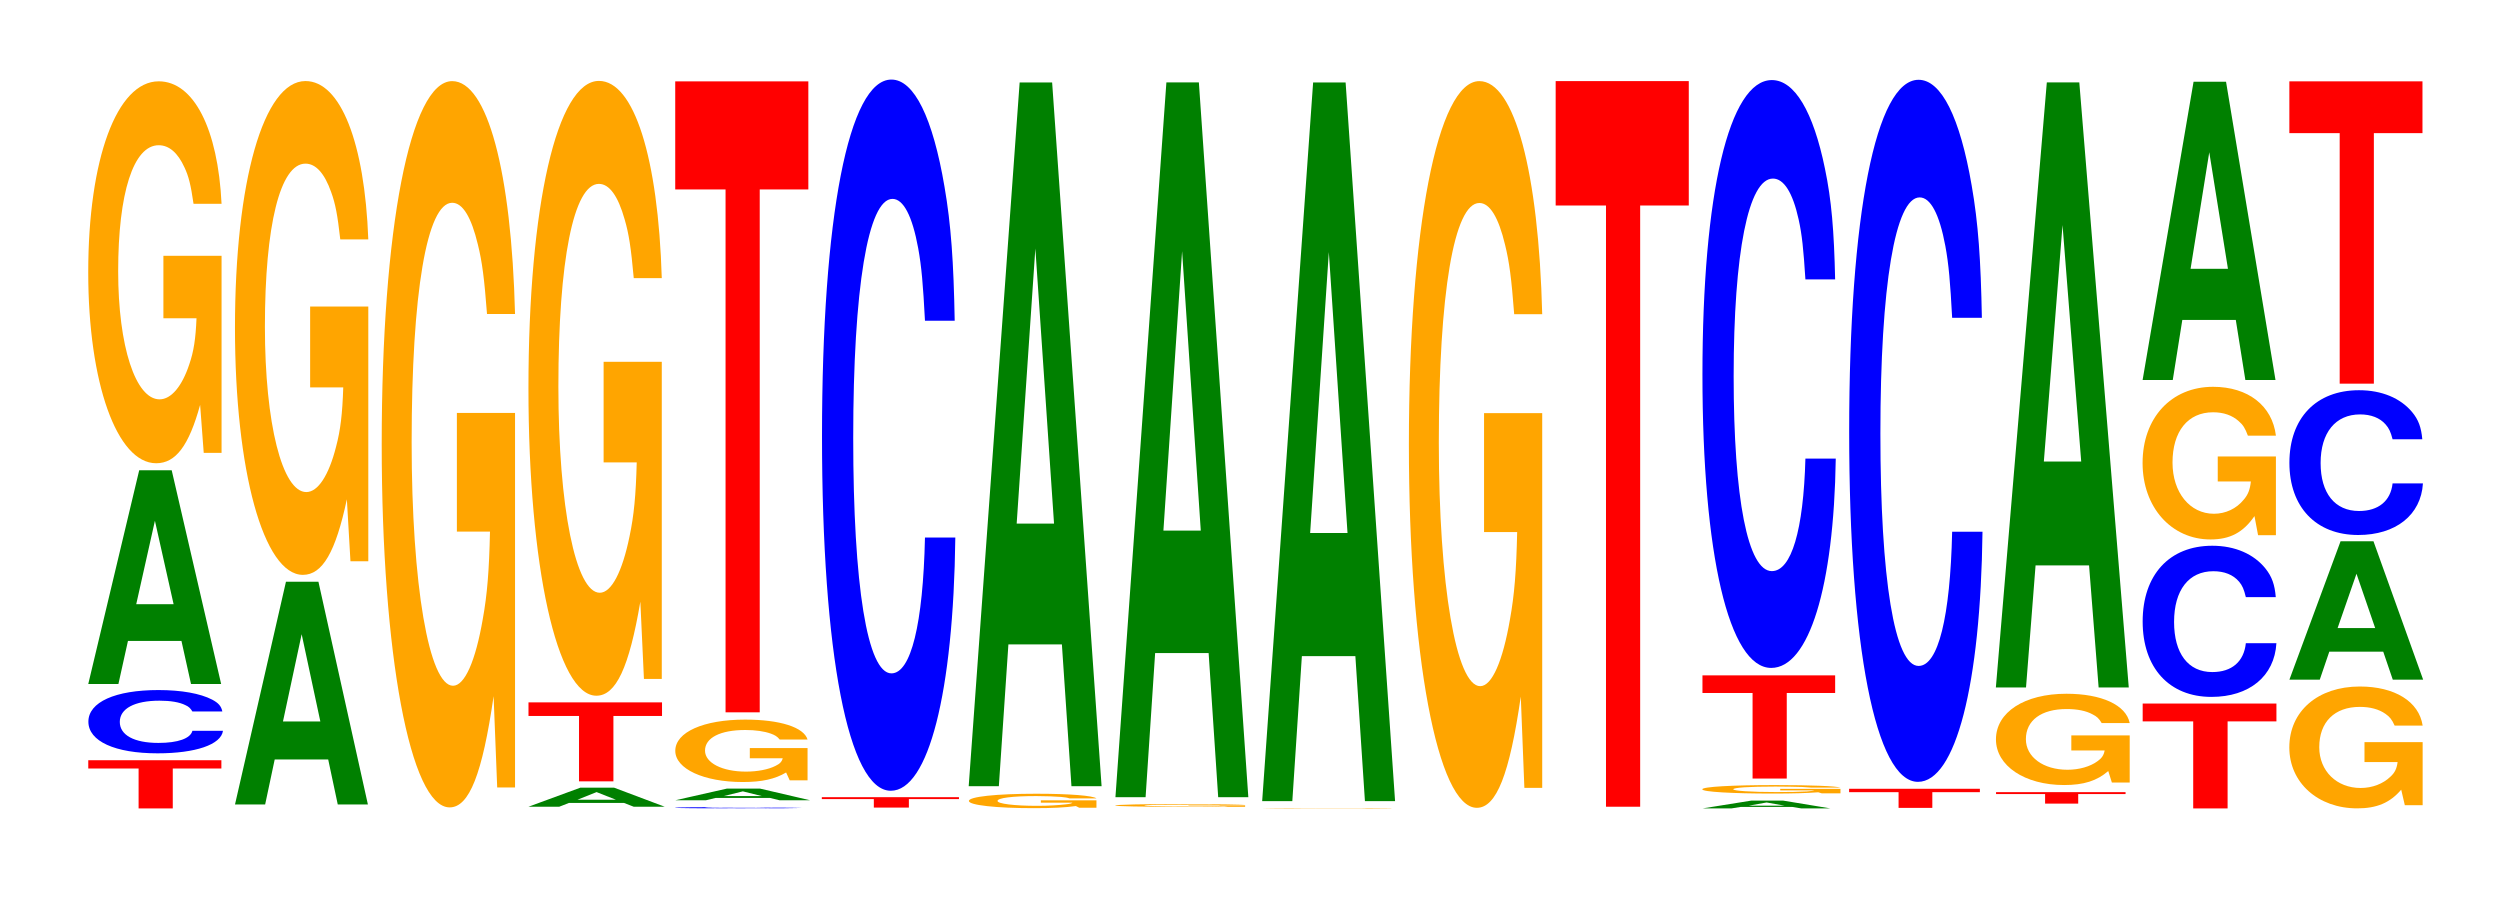
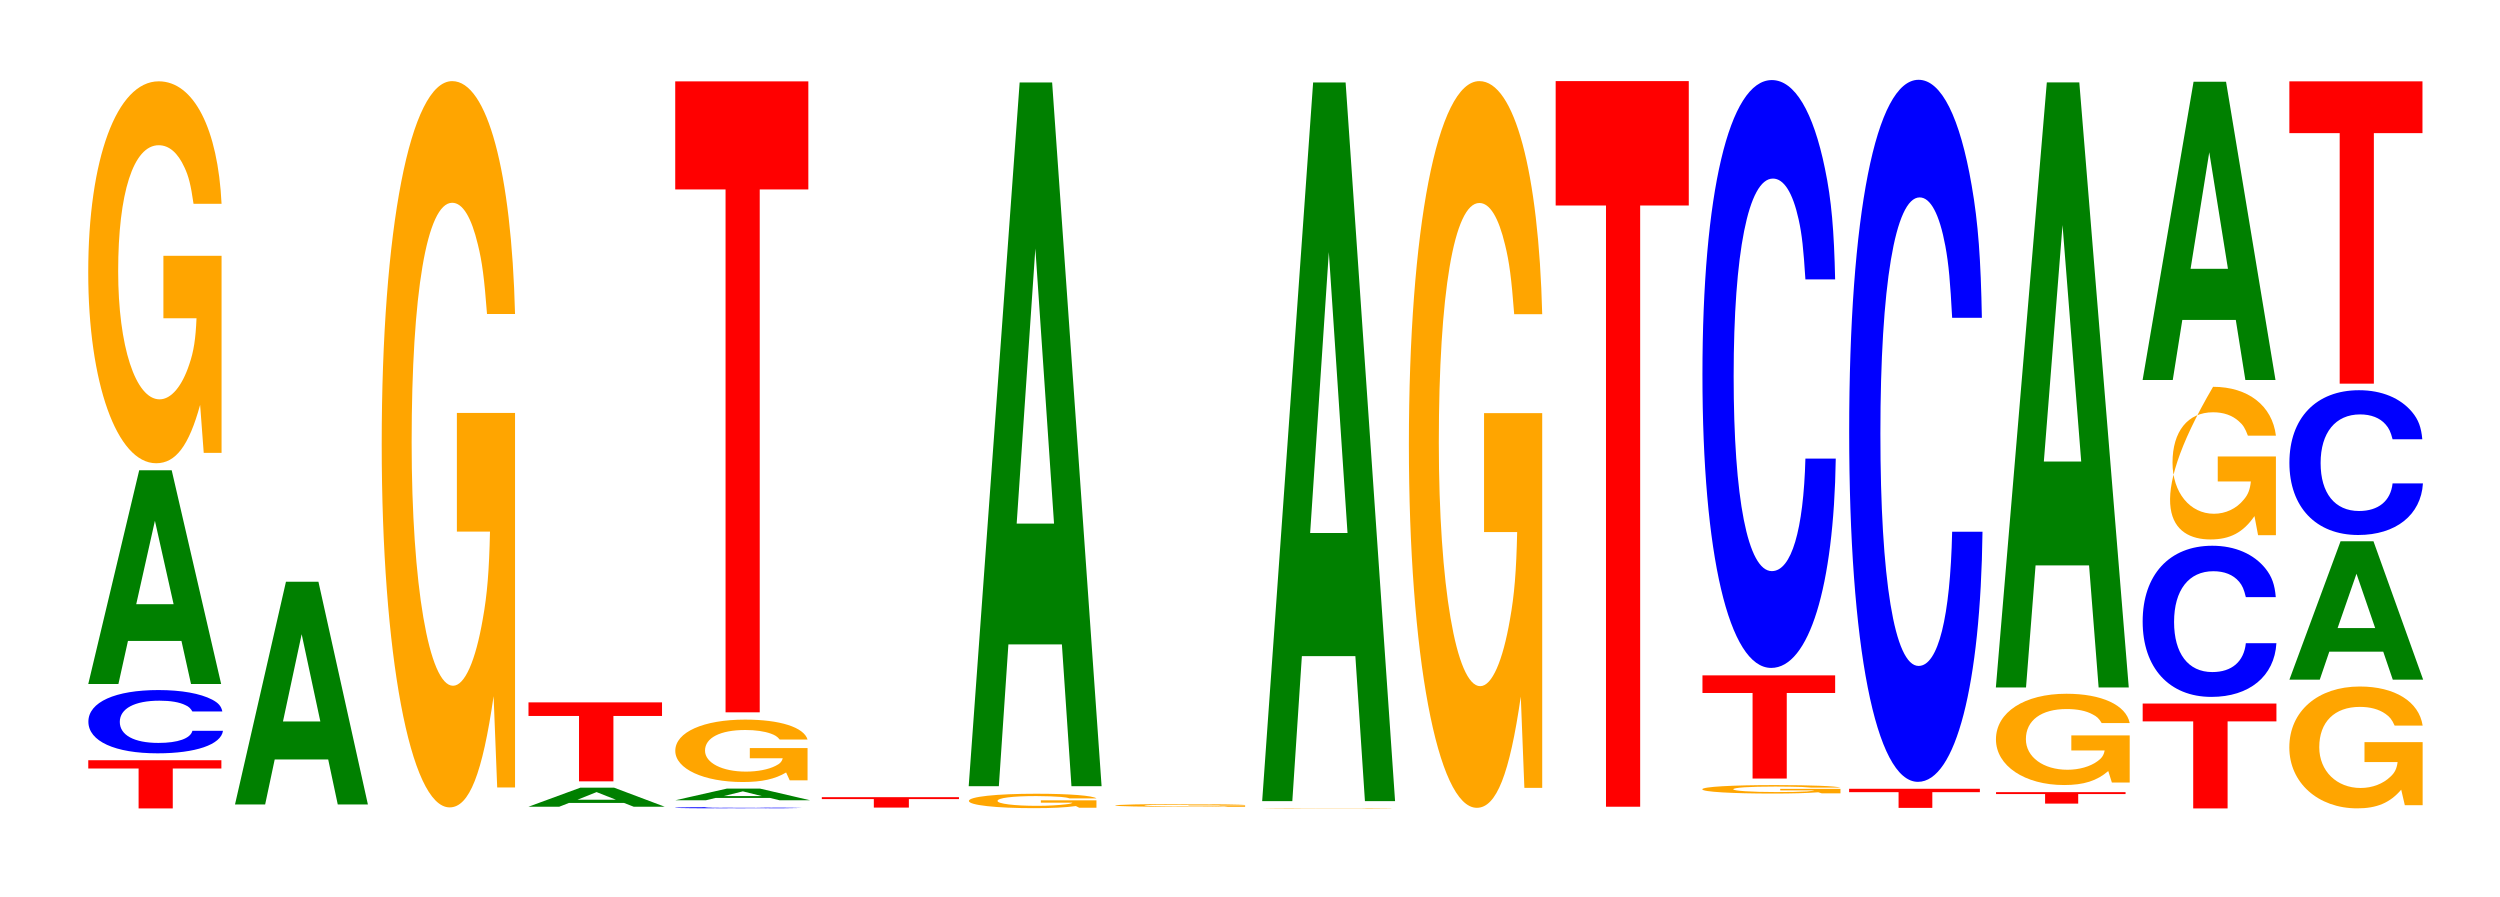
<svg xmlns="http://www.w3.org/2000/svg" xmlns:xlink="http://www.w3.org/1999/xlink" width="184pt" height="66pt" viewBox="0 0 184 66" version="1.1">
  <defs>
    <g>
      <symbol overflow="visible" id="glyph0-0">
        <path style="stroke:none;" d="M 6.453 -2.938 L 10.031 -2.938 L 10.031 -3.547 L 0.234 -3.547 L 0.234 -2.938 L 3.938 -2.938 L 3.938 0 L 6.453 0 Z M 6.453 -2.938 " />
      </symbol>
      <symbol overflow="visible" id="glyph1-0">
        <path style="stroke:none;" d="M 10.547 -2.938 C 10.469 -3.328 10.266 -3.562 9.797 -3.812 C 8.922 -4.266 7.531 -4.516 5.844 -4.516 C 2.656 -4.516 0.688 -3.625 0.688 -2.188 C 0.688 -0.75 2.641 0.141 5.781 0.141 C 8.578 0.141 10.453 -0.5 10.594 -1.516 L 8.344 -1.516 C 8.203 -0.953 7.281 -0.625 5.844 -0.625 C 4.047 -0.625 3 -1.203 3 -2.172 C 3 -3.156 4.094 -3.734 5.922 -3.734 C 6.734 -3.734 7.391 -3.625 7.828 -3.406 C 8.078 -3.297 8.203 -3.172 8.344 -2.938 Z M 10.547 -2.938 " />
      </symbol>
      <symbol overflow="visible" id="glyph2-0">
        <path style="stroke:none;" d="M 7.234 -3.172 L 7.938 0 L 10.156 0 L 6.516 -15.734 L 4.125 -15.734 L 0.375 0 L 2.594 0 L 3.297 -3.172 Z M 6.656 -5.875 L 3.906 -5.875 L 5.281 -12.016 Z M 6.656 -5.875 " />
      </symbol>
      <symbol overflow="visible" id="glyph3-0">
        <path style="stroke:none;" d="M 10.422 -14.422 L 6.141 -14.422 L 6.141 -9.828 L 8.578 -9.828 C 8.516 -8.312 8.375 -7.391 8.047 -6.438 C 7.516 -4.828 6.719 -3.859 5.859 -3.859 C 4.094 -3.859 2.812 -7.766 2.812 -13.281 C 2.812 -19.062 3.938 -22.562 5.797 -22.562 C 6.562 -22.562 7.203 -22 7.688 -20.938 C 8 -20.281 8.156 -19.656 8.359 -18.25 L 10.422 -18.25 C 10.156 -23.766 8.375 -27.266 5.797 -27.266 C 2.719 -27.266 0.609 -21.562 0.609 -13.203 C 0.609 -5.078 2.719 0.844 5.609 0.844 C 7.047 0.844 8.016 -0.438 8.844 -3.453 L 9.109 0.078 L 10.422 0.078 Z M 10.422 -14.422 " />
      </symbol>
      <symbol overflow="visible" id="glyph4-0">
        <path style="stroke:none;" d="M 7.234 -3.312 L 7.938 0 L 10.156 0 L 6.516 -16.391 L 4.125 -16.391 L 0.375 0 L 2.594 0 L 3.297 -3.312 Z M 6.656 -6.109 L 3.906 -6.109 L 5.281 -12.531 Z M 6.656 -6.109 " />
      </symbol>
      <symbol overflow="visible" id="glyph5-0">
-         <path style="stroke:none;" d="M 10.422 -18.656 L 6.141 -18.656 L 6.141 -12.703 L 8.578 -12.703 C 8.516 -10.75 8.375 -9.562 8.047 -8.328 C 7.516 -6.234 6.719 -5 5.859 -5 C 4.094 -5 2.812 -10.031 2.812 -17.172 C 2.812 -24.641 3.938 -29.172 5.797 -29.172 C 6.562 -29.172 7.203 -28.453 7.688 -27.078 C 8 -26.219 8.156 -25.406 8.359 -23.594 L 10.422 -23.594 C 10.156 -30.734 8.375 -35.25 5.797 -35.25 C 2.719 -35.25 0.609 -27.875 0.609 -17.078 C 0.609 -6.562 2.719 1.094 5.609 1.094 C 7.047 1.094 8.016 -0.578 8.844 -4.469 L 9.109 0.094 L 10.422 0.094 Z M 10.422 -18.656 " />
-       </symbol>
+         </symbol>
      <symbol overflow="visible" id="glyph6-0">
        <path style="stroke:none;" d="M 10.422 -27.422 L 6.141 -27.422 L 6.141 -18.688 L 8.578 -18.688 C 8.516 -15.812 8.375 -14.062 8.047 -12.25 C 7.516 -9.172 6.719 -7.344 5.859 -7.344 C 4.094 -7.344 2.812 -14.766 2.812 -25.266 C 2.812 -36.25 3.938 -42.891 5.797 -42.891 C 6.562 -42.891 7.203 -41.844 7.688 -39.812 C 8 -38.547 8.156 -37.359 8.359 -34.703 L 10.422 -34.703 C 10.156 -45.203 8.375 -51.844 5.797 -51.844 C 2.719 -51.844 0.609 -41 0.609 -25.125 C 0.609 -9.656 2.719 1.609 5.609 1.609 C 7.047 1.609 8.016 -0.844 8.844 -6.578 L 9.109 0.141 L 10.422 0.141 Z M 10.422 -27.422 " />
      </symbol>
      <symbol overflow="visible" id="glyph7-0">
        <path style="stroke:none;" d="M 7.422 -0.281 L 8.141 0 L 10.422 0 L 6.688 -1.406 L 4.219 -1.406 L 0.391 0 L 2.656 0 L 3.375 -0.281 Z M 6.828 -0.516 L 4 -0.516 L 5.406 -1.078 Z M 6.828 -0.516 " />
      </symbol>
      <symbol overflow="visible" id="glyph8-0">
        <path style="stroke:none;" d="M 6.484 -4.812 L 10.062 -4.812 L 10.062 -5.812 L 0.234 -5.812 L 0.234 -4.812 L 3.953 -4.812 L 3.953 0 L 6.484 0 Z M 6.484 -4.812 " />
      </symbol>
      <symbol overflow="visible" id="glyph9-0">
-         <path style="stroke:none;" d="M 10.422 -23.219 L 6.141 -23.219 L 6.141 -15.812 L 8.578 -15.812 C 8.516 -13.391 8.375 -11.906 8.047 -10.359 C 7.516 -7.766 6.719 -6.219 5.859 -6.219 C 4.094 -6.219 2.812 -12.5 2.812 -21.391 C 2.812 -30.688 3.938 -36.312 5.797 -36.312 C 6.562 -36.312 7.203 -35.422 7.688 -33.703 C 8 -32.641 8.156 -31.625 8.359 -29.375 L 10.422 -29.375 C 10.156 -38.266 8.375 -43.891 5.797 -43.891 C 2.719 -43.891 0.609 -34.719 0.609 -21.266 C 0.609 -8.172 2.719 1.359 5.609 1.359 C 7.047 1.359 8.016 -0.703 8.844 -5.562 L 9.109 0.125 L 10.422 0.125 Z M 10.422 -23.219 " />
-       </symbol>
+         </symbol>
      <symbol overflow="visible" id="glyph10-0">
        <path style="stroke:none;" d="M 9.938 -0.062 C 9.859 -0.062 9.672 -0.062 9.219 -0.078 C 8.406 -0.078 7.094 -0.094 5.5 -0.094 C 2.5 -0.094 0.641 -0.078 0.641 -0.047 C 0.641 -0.016 2.484 0 5.453 0 C 8.078 0 9.844 -0.016 9.969 -0.031 L 7.844 -0.031 C 7.719 -0.016 6.859 -0.016 5.5 -0.016 C 3.812 -0.016 2.828 -0.031 2.828 -0.047 C 2.828 -0.062 3.859 -0.078 5.578 -0.078 C 6.328 -0.078 6.953 -0.078 7.375 -0.062 C 7.609 -0.062 7.719 -0.062 7.844 -0.062 Z M 9.938 -0.062 " />
      </symbol>
      <symbol overflow="visible" id="glyph11-0">
        <path style="stroke:none;" d="M 7.344 -0.172 L 8.047 0 L 10.297 0 L 6.609 -0.859 L 4.172 -0.859 L 0.375 0 L 2.625 0 L 3.344 -0.172 Z M 6.734 -0.312 L 3.953 -0.312 L 5.344 -0.656 Z M 6.734 -0.312 " />
      </symbol>
      <symbol overflow="visible" id="glyph12-0">
        <path style="stroke:none;" d="M 10.344 -2.359 L 6.094 -2.359 L 6.094 -1.609 L 8.516 -1.609 C 8.453 -1.359 8.312 -1.203 7.984 -1.047 C 7.469 -0.781 6.656 -0.625 5.812 -0.625 C 4.062 -0.625 2.797 -1.266 2.797 -2.172 C 2.797 -3.109 3.906 -3.688 5.766 -3.688 C 6.516 -3.688 7.156 -3.594 7.641 -3.422 C 7.938 -3.312 8.109 -3.219 8.297 -2.984 L 10.344 -2.984 C 10.078 -3.891 8.312 -4.453 5.75 -4.453 C 2.688 -4.453 0.609 -3.531 0.609 -2.156 C 0.609 -0.828 2.703 0.141 5.578 0.141 C 7 0.141 7.953 -0.078 8.766 -0.562 L 9.031 0.016 L 10.344 0.016 Z M 10.344 -2.359 " />
      </symbol>
      <symbol overflow="visible" id="glyph13-0">
        <path style="stroke:none;" d="M 6.453 -38.484 L 10.031 -38.484 L 10.031 -46.438 L 0.234 -46.438 L 0.234 -38.484 L 3.938 -38.484 L 3.938 0 L 6.453 0 Z M 6.453 -38.484 " />
      </symbol>
      <symbol overflow="visible" id="glyph14-0">
        <path style="stroke:none;" d="M 6.641 -0.625 L 10.328 -0.625 L 10.328 -0.766 L 0.234 -0.766 L 0.234 -0.625 L 4.062 -0.625 L 4.062 0 L 6.641 0 Z M 6.641 -0.625 " />
      </symbol>
      <symbol overflow="visible" id="glyph15-0">
-         <path style="stroke:none;" d="M 10.438 -33.016 C 10.359 -37.328 10.172 -40.078 9.688 -42.875 C 8.828 -47.953 7.453 -50.766 5.781 -50.766 C 2.641 -50.766 0.672 -40.688 0.672 -24.516 C 0.672 -8.5 2.625 1.578 5.734 1.578 C 8.5 1.578 10.344 -5.609 10.484 -17.062 L 8.25 -17.062 C 8.109 -10.688 7.219 -7.062 5.781 -7.062 C 4.016 -7.062 2.969 -13.5 2.969 -24.391 C 2.969 -35.422 4.062 -41.984 5.859 -41.984 C 6.656 -41.984 7.312 -40.75 7.75 -38.359 C 8 -36.984 8.109 -35.688 8.25 -33.016 Z M 10.438 -33.016 " />
-       </symbol>
+         </symbol>
      <symbol overflow="visible" id="glyph16-0">
        <path style="stroke:none;" d="M 9.984 -0.547 L 5.891 -0.547 L 5.891 -0.375 L 8.219 -0.375 C 8.156 -0.312 8.016 -0.281 7.719 -0.25 C 7.203 -0.188 6.438 -0.141 5.625 -0.141 C 3.922 -0.141 2.703 -0.297 2.703 -0.5 C 2.703 -0.719 3.781 -0.859 5.562 -0.859 C 6.297 -0.859 6.906 -0.828 7.375 -0.797 C 7.672 -0.766 7.828 -0.75 8 -0.688 L 9.984 -0.688 C 9.734 -0.891 8.016 -1.031 5.547 -1.031 C 2.594 -1.031 0.594 -0.812 0.594 -0.5 C 0.594 -0.188 2.609 0.031 5.375 0.031 C 6.75 0.031 7.688 -0.016 8.469 -0.125 L 8.719 0 L 9.984 0 Z M 9.984 -0.547 " />
      </symbol>
      <symbol overflow="visible" id="glyph17-0">
        <path style="stroke:none;" d="M 7.234 -10.438 L 7.938 0 L 10.156 0 L 6.516 -51.797 L 4.125 -51.797 L 0.375 0 L 2.594 0 L 3.297 -10.438 Z M 6.656 -19.328 L 3.906 -19.328 L 5.281 -39.578 Z M 6.656 -19.328 " />
      </symbol>
      <symbol overflow="visible" id="glyph18-0">
        <path style="stroke:none;" d="M 10.156 -0.109 L 5.984 -0.109 L 5.984 -0.078 L 8.359 -0.078 C 8.297 -0.062 8.156 -0.047 7.844 -0.047 C 7.328 -0.031 6.547 -0.031 5.719 -0.031 C 3.984 -0.031 2.734 -0.062 2.734 -0.094 C 2.734 -0.141 3.844 -0.156 5.656 -0.156 C 6.391 -0.156 7.031 -0.156 7.5 -0.156 C 7.797 -0.141 7.953 -0.141 8.141 -0.141 L 10.156 -0.141 C 9.891 -0.172 8.156 -0.203 5.641 -0.203 C 2.641 -0.203 0.594 -0.156 0.594 -0.094 C 0.594 -0.031 2.656 0 5.469 0 C 6.875 0 7.812 0 8.609 -0.031 L 8.875 0 L 10.156 0 Z M 10.156 -0.109 " />
      </symbol>
      <symbol overflow="visible" id="glyph19-0">
-         <path style="stroke:none;" d="M 7.234 -10.609 L 7.938 0 L 10.156 0 L 6.516 -52.609 L 4.125 -52.609 L 0.375 0 L 2.594 0 L 3.297 -10.609 Z M 6.656 -19.625 L 3.906 -19.625 L 5.281 -40.188 Z M 6.656 -19.625 " />
-       </symbol>
+         </symbol>
      <symbol overflow="visible" id="glyph20-0">
        <path style="stroke:none;" d="M 10.094 -0.016 L 5.938 -0.016 L 8.297 -0.016 C 8.25 -0.016 8.094 0 7.781 0 C 7.281 0 6.5 0 5.672 0 C 3.953 0 2.719 -0.016 2.719 -0.016 C 2.719 -0.016 3.812 -0.016 5.625 -0.016 C 6.359 -0.016 6.984 -0.016 7.453 -0.016 C 7.75 -0.016 7.906 -0.016 8.094 -0.016 L 10.094 -0.016 C 9.828 -0.031 8.094 -0.031 5.609 -0.031 C 2.625 -0.031 0.594 -0.016 0.594 -0.016 C 0.594 0 2.641 0 5.438 0 C 6.828 0 7.766 0 8.562 0 L 10.094 0 Z M 10.094 -0.016 " />
      </symbol>
      <symbol overflow="visible" id="glyph21-0">
        <path style="stroke:none;" d="M 7.234 -10.672 L 7.938 0 L 10.156 0 L 6.516 -52.891 L 4.125 -52.891 L 0.375 0 L 2.594 0 L 3.297 -10.672 Z M 6.656 -19.734 L 3.906 -19.734 L 5.281 -40.406 Z M 6.656 -19.734 " />
      </symbol>
      <symbol overflow="visible" id="glyph22-0">
        <path style="stroke:none;" d="M 10.422 -27.438 L 6.141 -27.438 L 6.141 -18.688 L 8.578 -18.688 C 8.516 -15.812 8.375 -14.062 8.047 -12.25 C 7.516 -9.172 6.719 -7.344 5.859 -7.344 C 4.094 -7.344 2.812 -14.766 2.812 -25.266 C 2.812 -36.266 3.938 -42.906 5.797 -42.906 C 6.562 -42.906 7.203 -41.859 7.688 -39.828 C 8 -38.562 8.156 -37.375 8.359 -34.719 L 10.422 -34.719 C 10.156 -45.219 8.375 -51.875 5.797 -51.875 C 2.719 -51.875 0.609 -41.016 0.609 -25.125 C 0.609 -9.656 2.719 1.609 5.609 1.609 C 7.047 1.609 8.016 -0.844 8.844 -6.578 L 9.109 0.141 L 10.422 0.141 Z M 10.422 -27.438 " />
      </symbol>
      <symbol overflow="visible" id="glyph23-0">
        <path style="stroke:none;" d="M 6.453 -44.25 L 10.031 -44.25 L 10.031 -53.406 L 0.234 -53.406 L 0.234 -44.25 L 3.938 -44.25 L 3.938 0 L 6.453 0 Z M 6.453 -44.25 " />
      </symbol>
      <symbol overflow="visible" id="glyph24-0">
-         <path style="stroke:none;" d="M 6.969 -0.109 L 7.641 0 L 9.781 0 L 6.281 -0.578 L 3.969 -0.578 L 0.359 0 L 2.484 0 L 3.172 -0.109 Z M 6.406 -0.203 L 3.766 -0.203 L 5.078 -0.438 Z M 6.406 -0.203 " />
-       </symbol>
+         </symbol>
      <symbol overflow="visible" id="glyph25-0">
        <path style="stroke:none;" d="M 10.812 -0.328 L 6.375 -0.328 L 6.375 -0.219 L 8.891 -0.219 C 8.828 -0.188 8.688 -0.172 8.344 -0.141 C 7.797 -0.109 6.969 -0.094 6.078 -0.094 C 4.234 -0.094 2.922 -0.188 2.922 -0.297 C 2.922 -0.422 4.094 -0.5 6.016 -0.5 C 6.812 -0.5 7.484 -0.484 7.984 -0.469 C 8.297 -0.453 8.469 -0.438 8.672 -0.422 L 10.812 -0.422 C 10.531 -0.531 8.688 -0.609 6 -0.609 C 2.812 -0.609 0.641 -0.484 0.641 -0.297 C 0.641 -0.109 2.828 0.016 5.828 0.016 C 7.312 0.016 8.312 -0.016 9.172 -0.078 L 9.438 0 L 10.812 0 Z M 10.812 -0.328 " />
      </symbol>
      <symbol overflow="visible" id="glyph26-0">
        <path style="stroke:none;" d="M 6.438 -6.297 L 10 -6.297 L 10 -7.594 L 0.234 -7.594 L 0.234 -6.297 L 3.922 -6.297 L 3.922 0 L 6.438 0 Z M 6.438 -6.297 " />
      </symbol>
      <symbol overflow="visible" id="glyph27-0">
        <path style="stroke:none;" d="M 10.438 -27.297 C 10.359 -30.875 10.172 -33.141 9.688 -35.453 C 8.828 -39.656 7.453 -41.969 5.781 -41.969 C 2.641 -41.969 0.672 -33.641 0.672 -20.281 C 0.672 -7.031 2.625 1.297 5.734 1.297 C 8.5 1.297 10.344 -4.641 10.484 -14.109 L 8.25 -14.109 C 8.109 -8.844 7.219 -5.828 5.781 -5.828 C 4.016 -5.828 2.969 -11.156 2.969 -20.172 C 2.969 -29.281 4.062 -34.719 5.859 -34.719 C 6.656 -34.719 7.312 -33.703 7.75 -31.719 C 8 -30.594 8.109 -29.516 8.25 -27.297 Z M 10.438 -27.297 " />
      </symbol>
      <symbol overflow="visible" id="glyph28-0">
        <path style="stroke:none;" d="M 6.359 -1.156 L 9.859 -1.156 L 9.859 -1.406 L 0.234 -1.406 L 0.234 -1.156 L 3.875 -1.156 L 3.875 0 L 6.359 0 Z M 6.359 -1.156 " />
      </symbol>
      <symbol overflow="visible" id="glyph29-0">
        <path style="stroke:none;" d="M 10.438 -32.594 C 10.359 -36.859 10.172 -39.562 9.688 -42.328 C 8.828 -47.344 7.453 -50.109 5.781 -50.109 C 2.641 -50.109 0.672 -40.172 0.672 -24.203 C 0.672 -8.391 2.625 1.562 5.734 1.562 C 8.5 1.562 10.344 -5.547 10.484 -16.844 L 8.25 -16.844 C 8.109 -10.547 7.219 -6.969 5.781 -6.969 C 4.016 -6.969 2.969 -13.328 2.969 -24.078 C 2.969 -34.969 4.062 -41.453 5.859 -41.453 C 6.656 -41.453 7.312 -40.234 7.75 -37.875 C 8 -36.516 8.109 -35.234 8.25 -32.594 Z M 10.438 -32.594 " />
      </symbol>
      <symbol overflow="visible" id="glyph30-0">
        <path style="stroke:none;" d="M 6.281 -0.703 L 9.766 -0.703 L 9.766 -0.844 L 0.234 -0.844 L 0.234 -0.703 L 3.844 -0.703 L 3.844 0 L 6.281 0 Z M 6.281 -0.703 " />
      </symbol>
      <symbol overflow="visible" id="glyph31-0">
        <path style="stroke:none;" d="M 10.469 -3.453 L 6.172 -3.453 L 6.172 -2.344 L 8.625 -2.344 C 8.562 -1.984 8.406 -1.766 8.094 -1.547 C 7.562 -1.156 6.75 -0.922 5.891 -0.922 C 4.109 -0.922 2.828 -1.859 2.828 -3.172 C 2.828 -4.562 3.969 -5.391 5.828 -5.391 C 6.594 -5.391 7.25 -5.266 7.734 -5 C 8.047 -4.844 8.203 -4.703 8.406 -4.359 L 10.469 -4.359 C 10.203 -5.688 8.406 -6.516 5.812 -6.516 C 2.719 -6.516 0.625 -5.156 0.625 -3.156 C 0.625 -1.219 2.734 0.203 5.641 0.203 C 7.094 0.203 8.062 -0.109 8.891 -0.828 L 9.156 0.016 L 10.469 0.016 Z M 10.469 -3.453 " />
      </symbol>
      <symbol overflow="visible" id="glyph32-0">
        <path style="stroke:none;" d="M 7.234 -8.984 L 7.938 0 L 10.156 0 L 6.516 -44.531 L 4.125 -44.531 L 0.375 0 L 2.594 0 L 3.297 -8.984 Z M 6.656 -16.625 L 3.906 -16.625 L 5.281 -34.031 Z M 6.656 -16.625 " />
      </symbol>
      <symbol overflow="visible" id="glyph33-0">
        <path style="stroke:none;" d="M 6.484 -6.406 L 10.078 -6.406 L 10.078 -7.719 L 0.234 -7.719 L 0.234 -6.406 L 3.953 -6.406 L 3.953 0 L 6.484 0 Z M 6.484 -6.406 " />
      </symbol>
      <symbol overflow="visible" id="glyph34-0">
        <path style="stroke:none;" d="M 10.469 -7.016 C 10.391 -7.938 10.188 -8.516 9.719 -9.109 C 8.859 -10.188 7.469 -10.797 5.797 -10.797 C 2.641 -10.797 0.672 -8.656 0.672 -5.219 C 0.672 -1.812 2.625 0.328 5.734 0.328 C 8.516 0.328 10.375 -1.188 10.516 -3.625 L 8.266 -3.625 C 8.125 -2.266 7.234 -1.5 5.797 -1.5 C 4.016 -1.5 2.984 -2.875 2.984 -5.188 C 2.984 -7.531 4.062 -8.922 5.875 -8.922 C 6.672 -8.922 7.328 -8.672 7.766 -8.156 C 8.016 -7.859 8.125 -7.594 8.266 -7.016 Z M 10.469 -7.016 " />
      </symbol>
      <symbol overflow="visible" id="glyph35-0">
-         <path style="stroke:none;" d="M 10.422 -5.766 L 6.141 -5.766 L 6.141 -3.922 L 8.578 -3.922 C 8.516 -3.328 8.375 -2.953 8.047 -2.578 C 7.516 -1.922 6.719 -1.547 5.859 -1.547 C 4.094 -1.547 2.812 -3.109 2.812 -5.312 C 2.812 -7.609 3.938 -9.016 5.797 -9.016 C 6.562 -9.016 7.203 -8.797 7.688 -8.359 C 8 -8.094 8.156 -7.844 8.359 -7.297 L 10.422 -7.297 C 10.156 -9.5 8.375 -10.891 5.797 -10.891 C 2.719 -10.891 0.609 -8.609 0.609 -5.281 C 0.609 -2.031 2.719 0.344 5.609 0.344 C 7.047 0.344 8.016 -0.172 8.844 -1.375 L 9.109 0.031 L 10.422 0.031 Z M 10.422 -5.766 " />
+         <path style="stroke:none;" d="M 10.422 -5.766 L 6.141 -5.766 L 6.141 -3.922 L 8.578 -3.922 C 8.516 -3.328 8.375 -2.953 8.047 -2.578 C 7.516 -1.922 6.719 -1.547 5.859 -1.547 C 4.094 -1.547 2.812 -3.109 2.812 -5.312 C 2.812 -7.609 3.938 -9.016 5.797 -9.016 C 6.562 -9.016 7.203 -8.797 7.688 -8.359 C 8 -8.094 8.156 -7.844 8.359 -7.297 L 10.422 -7.297 C 10.156 -9.5 8.375 -10.891 5.797 -10.891 C 0.609 -2.031 2.719 0.344 5.609 0.344 C 7.047 0.344 8.016 -0.172 8.844 -1.375 L 9.109 0.031 L 10.422 0.031 Z M 10.422 -5.766 " />
      </symbol>
      <symbol overflow="visible" id="glyph36-0">
        <path style="stroke:none;" d="M 7.234 -4.422 L 7.938 0 L 10.156 0 L 6.516 -21.953 L 4.125 -21.953 L 0.375 0 L 2.594 0 L 3.297 -4.422 Z M 6.656 -8.188 L 3.906 -8.188 L 5.281 -16.766 Z M 6.656 -8.188 " />
      </symbol>
      <symbol overflow="visible" id="glyph37-0">
        <path style="stroke:none;" d="M 10.422 -4.609 L 6.141 -4.609 L 6.141 -3.141 L 8.578 -3.141 C 8.516 -2.656 8.375 -2.359 8.047 -2.062 C 7.516 -1.547 6.719 -1.234 5.859 -1.234 C 4.094 -1.234 2.812 -2.484 2.812 -4.234 C 2.812 -6.094 3.938 -7.203 5.797 -7.203 C 6.562 -7.203 7.203 -7.031 7.688 -6.688 C 8 -6.469 8.156 -6.281 8.359 -5.828 L 10.422 -5.828 C 10.156 -7.594 8.375 -8.703 5.797 -8.703 C 2.719 -8.703 0.609 -6.891 0.609 -4.219 C 0.609 -1.625 2.719 0.266 5.609 0.266 C 7.047 0.266 8.016 -0.141 8.844 -1.109 L 9.109 0.031 L 10.422 0.031 Z M 10.422 -4.609 " />
      </symbol>
      <symbol overflow="visible" id="glyph38-0">
        <path style="stroke:none;" d="M 7.281 -2.062 L 7.984 0 L 10.219 0 L 6.562 -10.188 L 4.141 -10.188 L 0.375 0 L 2.609 0 L 3.312 -2.062 Z M 6.688 -3.797 L 3.922 -3.797 L 5.312 -7.797 Z M 6.688 -3.797 " />
      </symbol>
      <symbol overflow="visible" id="glyph39-0">
        <path style="stroke:none;" d="M 10.453 -6.719 C 10.375 -7.594 10.172 -8.156 9.703 -8.719 C 8.844 -9.75 7.469 -10.328 5.797 -10.328 C 2.641 -10.328 0.672 -8.281 0.672 -4.984 C 0.672 -1.734 2.625 0.328 5.734 0.328 C 8.5 0.328 10.359 -1.141 10.5 -3.469 L 8.266 -3.469 C 8.125 -2.172 7.219 -1.438 5.797 -1.438 C 4.016 -1.438 2.969 -2.75 2.969 -4.969 C 2.969 -7.203 4.062 -8.547 5.875 -8.547 C 6.672 -8.547 7.328 -8.297 7.75 -7.812 C 8 -7.531 8.125 -7.266 8.266 -6.719 Z M 10.453 -6.719 " />
      </symbol>
      <symbol overflow="visible" id="glyph40-0">
        <path style="stroke:none;" d="M 6.453 -18.438 L 10.031 -18.438 L 10.031 -22.25 L 0.234 -22.25 L 0.234 -18.438 L 3.938 -18.438 L 3.938 0 L 6.453 0 Z M 6.453 -18.438 " />
      </symbol>
    </g>
  </defs>
  <g id="surface1">
    <g style="fill:rgb(100%,0%,0%);fill-opacity:1;">
      <use xlink:href="#glyph0-0" x="6.263" y="59.5" />
    </g>
    <g style="fill:rgb(0%,0%,100%);fill-opacity:1;">
      <use xlink:href="#glyph1-0" x="5.817" y="55.304" />
    </g>
    <g style="fill:rgb(0%,50.194%,0%);fill-opacity:1;">
      <use xlink:href="#glyph2-0" x="6.121" y="50.344" />
    </g>
    <g style="fill:rgb(100%,64.647%,0%);fill-opacity:1;">
      <use xlink:href="#glyph3-0" x="5.885" y="33.251" />
    </g>
    <g style="fill:rgb(0%,50.194%,0%);fill-opacity:1;">
      <use xlink:href="#glyph4-0" x="16.921" y="59.209" />
    </g>
    <g style="fill:rgb(100%,64.647%,0%);fill-opacity:1;">
      <use xlink:href="#glyph5-0" x="16.685" y="41.216" />
    </g>
    <g style="fill:rgb(100%,64.647%,0%);fill-opacity:1;">
      <use xlink:href="#glyph6-0" x="27.485" y="57.815" />
    </g>
    <g style="fill:rgb(0%,50.194%,0%);fill-opacity:1;">
      <use xlink:href="#glyph7-0" x="38.502" y="59.376" />
    </g>
    <g style="fill:rgb(100%,0%,0%);fill-opacity:1;">
      <use xlink:href="#glyph8-0" x="38.663" y="57.507" />
    </g>
    <g style="fill:rgb(100%,64.647%,0%);fill-opacity:1;">
      <use xlink:href="#glyph9-0" x="38.285" y="49.846" />
    </g>
    <g style="fill:rgb(0%,0%,100%);fill-opacity:1;">
      <use xlink:href="#glyph10-0" x="49.028" y="59.497" />
    </g>
    <g style="fill:rgb(0%,50.194%,0%);fill-opacity:1;">
      <use xlink:href="#glyph11-0" x="49.328" y="58.9" />
    </g>
    <g style="fill:rgb(100%,64.647%,0%);fill-opacity:1;">
      <use xlink:href="#glyph12-0" x="49.092" y="57.416" />
    </g>
    <g style="fill:rgb(100%,0%,0%);fill-opacity:1;">
      <use xlink:href="#glyph13-0" x="49.463" y="52.427" />
    </g>
    <g style="fill:rgb(100%,0%,0%);fill-opacity:1;">
      <use xlink:href="#glyph14-0" x="60.252" y="59.438" />
    </g>
    <g style="fill:rgb(0%,0%,100%);fill-opacity:1;">
      <use xlink:href="#glyph15-0" x="59.828" y="56.622" />
    </g>
    <g style="fill:rgb(100%,64.647%,0%);fill-opacity:1;">
      <use xlink:href="#glyph16-0" x="70.715" y="59.45" />
    </g>
    <g style="fill:rgb(0%,50.194%,0%);fill-opacity:1;">
      <use xlink:href="#glyph17-0" x="70.921" y="57.866" />
    </g>
    <g style="fill:rgb(100%,64.647%,0%);fill-opacity:1;">
      <use xlink:href="#glyph18-0" x="81.485" y="59.379" />
    </g>
    <g style="fill:rgb(0%,50.194%,0%);fill-opacity:1;">
      <use xlink:href="#glyph19-0" x="81.721" y="58.676" />
    </g>
    <g style="fill:rgb(100%,64.647%,0%);fill-opacity:1;">
      <use xlink:href="#glyph20-0" x="92.307" y="59.5" />
    </g>
    <g style="fill:rgb(0%,50.194%,0%);fill-opacity:1;">
      <use xlink:href="#glyph21-0" x="92.521" y="58.961" />
    </g>
    <g style="fill:rgb(100%,64.647%,0%);fill-opacity:1;">
      <use xlink:href="#glyph22-0" x="103.085" y="57.846" />
    </g>
    <g style="fill:rgb(100%,0%,0%);fill-opacity:1;">
      <use xlink:href="#glyph23-0" x="114.263" y="59.375" />
    </g>
    <g style="fill:rgb(0%,50.194%,0%);fill-opacity:1;">
      <use xlink:href="#glyph24-0" x="124.943" y="59.5" />
    </g>
    <g style="fill:rgb(100%,64.647%,0%);fill-opacity:1;">
      <use xlink:href="#glyph25-0" x="124.647" y="58.39" />
    </g>
    <g style="fill:rgb(100%,0%,0%);fill-opacity:1;">
      <use xlink:href="#glyph26-0" x="125.067" y="57.301" />
    </g>
    <g style="fill:rgb(0%,0%,100%);fill-opacity:1;">
      <use xlink:href="#glyph27-0" x="124.628" y="47.862" />
    </g>
    <g style="fill:rgb(100%,0%,0%);fill-opacity:1;">
      <use xlink:href="#glyph28-0" x="135.86" y="59.46" />
    </g>
    <g style="fill:rgb(0%,0%,100%);fill-opacity:1;">
      <use xlink:href="#glyph29-0" x="135.428" y="55.982" />
    </g>
    <g style="fill:rgb(100%,0%,0%);fill-opacity:1;">
      <use xlink:href="#glyph30-0" x="146.675" y="59.146" />
    </g>
    <g style="fill:rgb(100%,64.647%,0%);fill-opacity:1;">
      <use xlink:href="#glyph31-0" x="146.277" y="57.576" />
    </g>
    <g style="fill:rgb(0%,50.194%,0%);fill-opacity:1;">
      <use xlink:href="#glyph32-0" x="146.521" y="50.596" />
    </g>
    <g style="fill:rgb(100%,0%,0%);fill-opacity:1;">
      <use xlink:href="#glyph33-0" x="157.467" y="59.5" />
    </g>
    <g style="fill:rgb(0%,0%,100%);fill-opacity:1;">
      <use xlink:href="#glyph34-0" x="157.028" y="50.964" />
    </g>
    <g style="fill:rgb(100%,64.647%,0%);fill-opacity:1;">
      <use xlink:href="#glyph35-0" x="157.085" y="39.36" />
    </g>
    <g style="fill:rgb(0%,50.194%,0%);fill-opacity:1;">
      <use xlink:href="#glyph36-0" x="157.321" y="27.97" />
    </g>
    <g style="fill:rgb(100%,64.647%,0%);fill-opacity:1;">
      <use xlink:href="#glyph37-0" x="167.885" y="59.23" />
    </g>
    <g style="fill:rgb(0%,50.194%,0%);fill-opacity:1;">
      <use xlink:href="#glyph38-0" x="168.125" y="50.024" />
    </g>
    <g style="fill:rgb(0%,0%,100%);fill-opacity:1;">
      <use xlink:href="#glyph39-0" x="167.828" y="39.048" />
    </g>
    <g style="fill:rgb(100%,0%,0%);fill-opacity:1;">
      <use xlink:href="#glyph40-0" x="168.263" y="28.237" />
    </g>
  </g>
</svg>